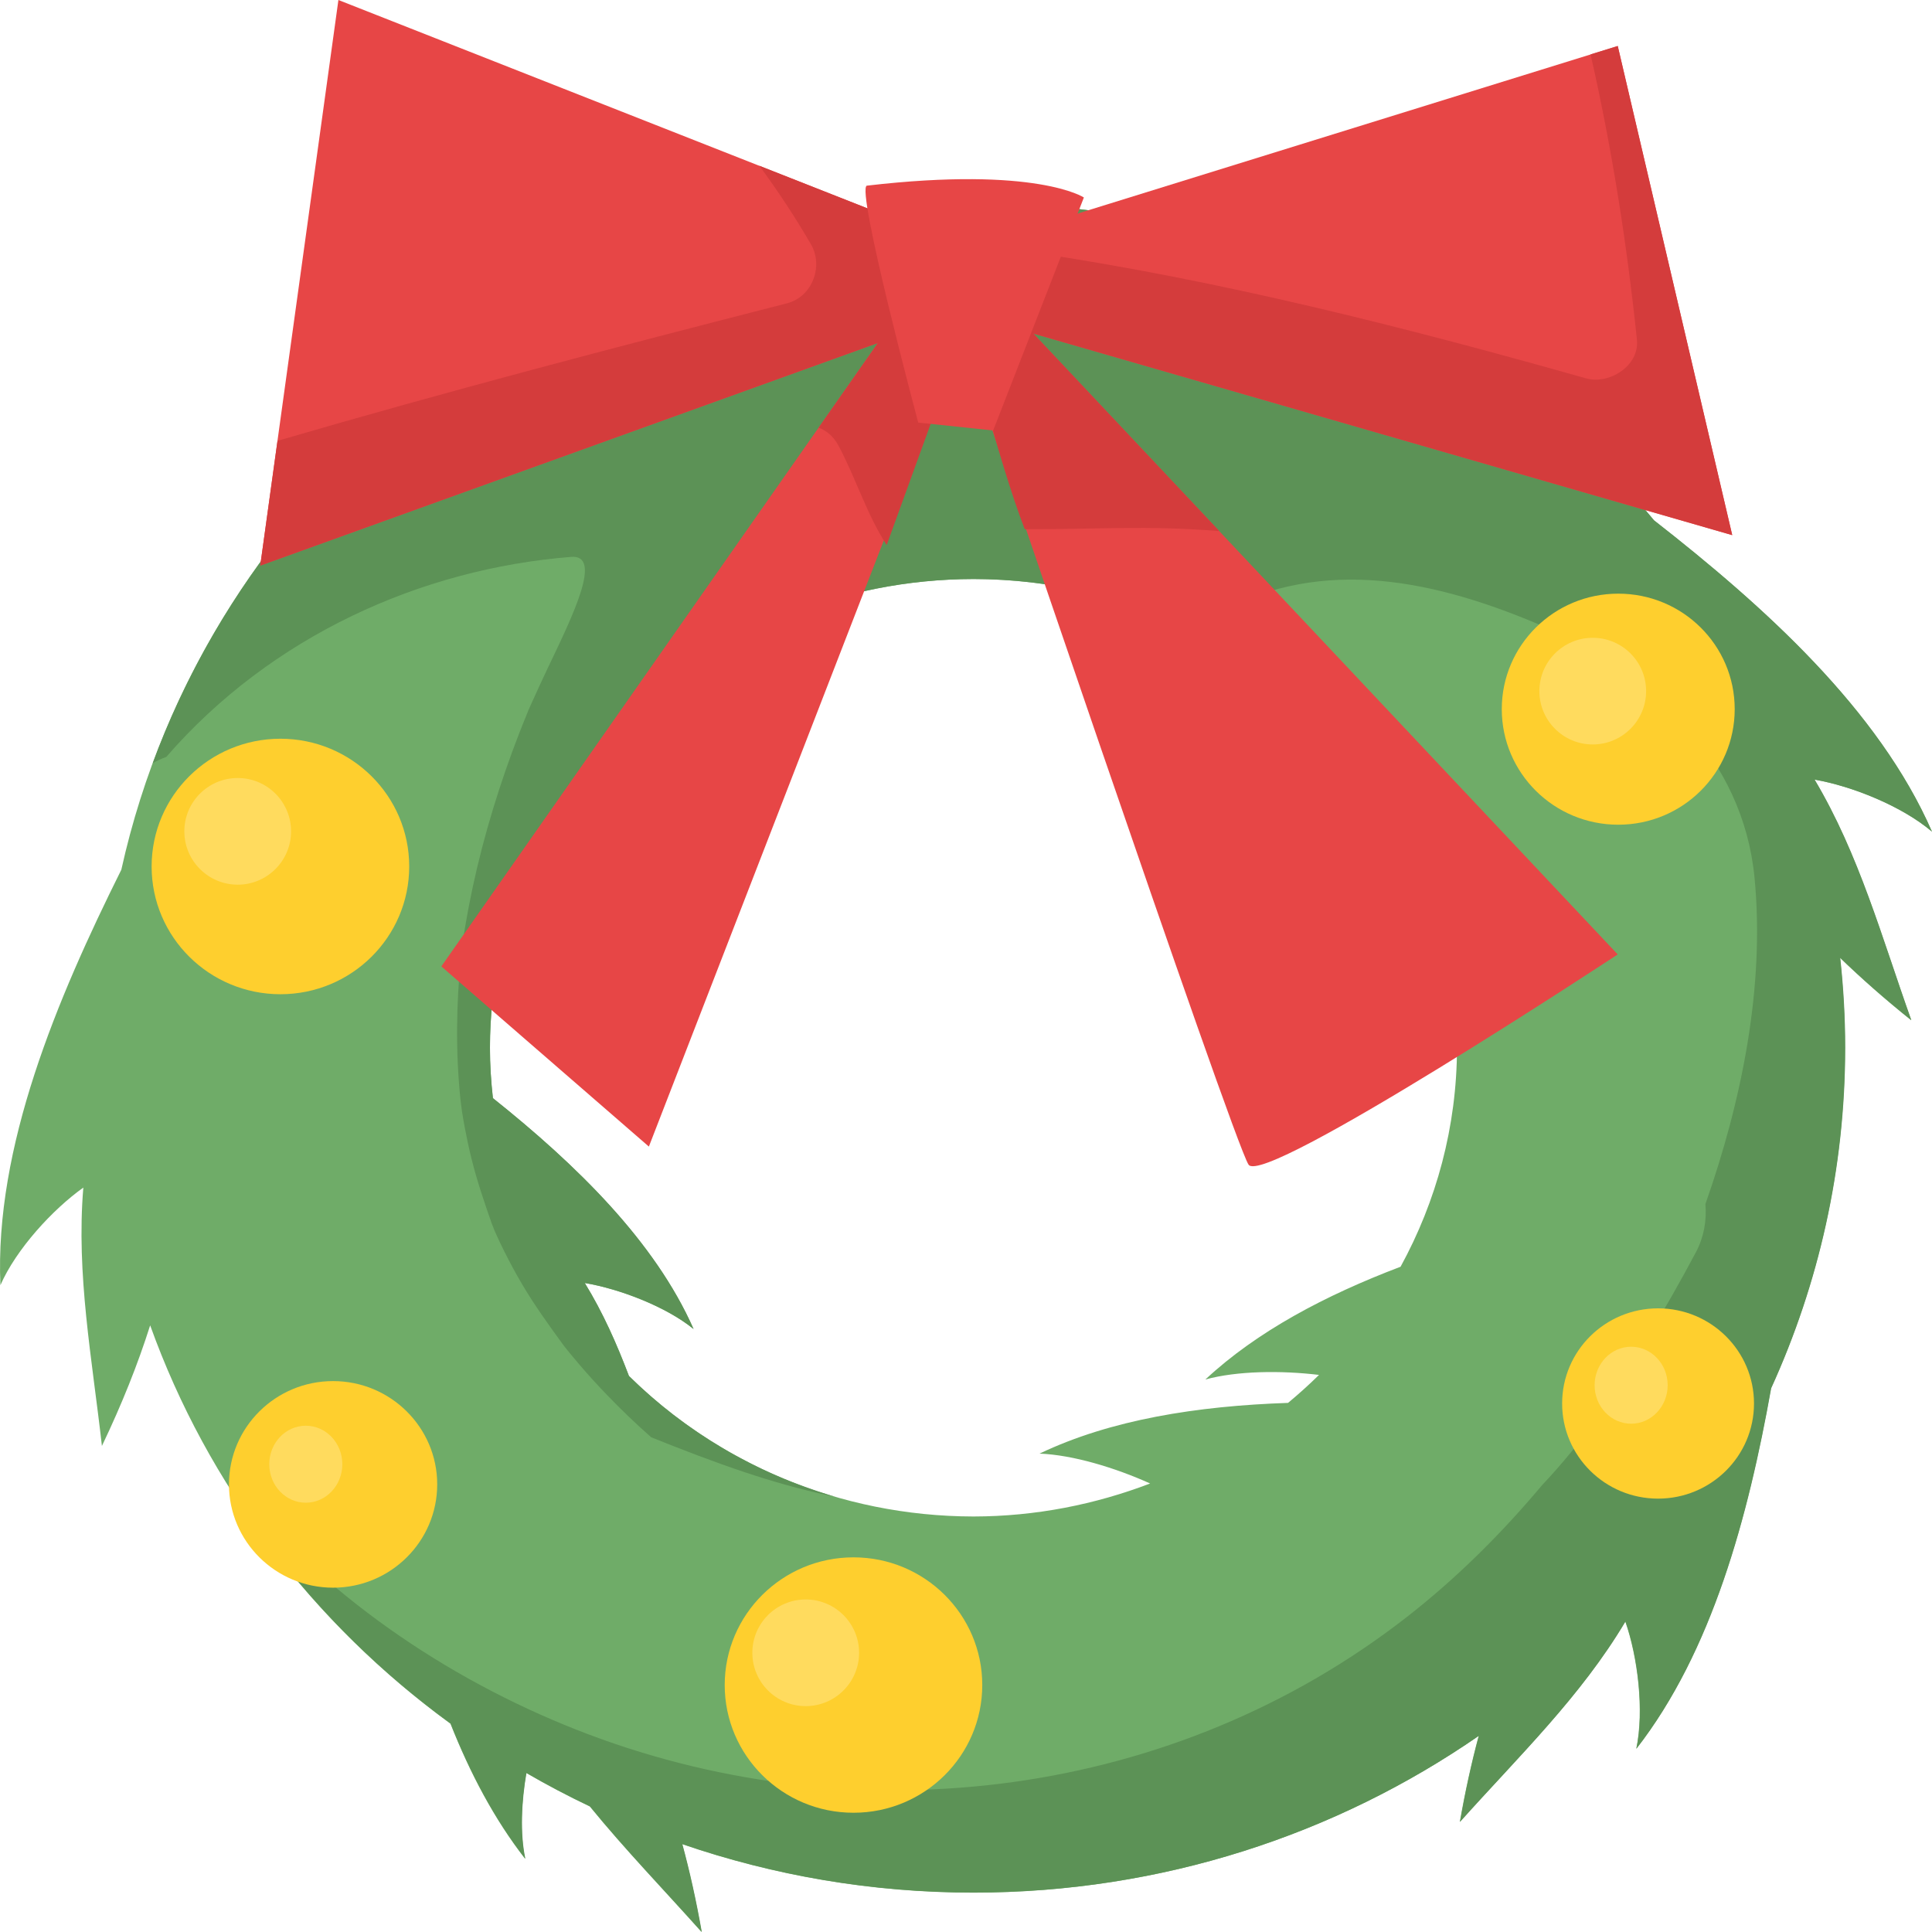
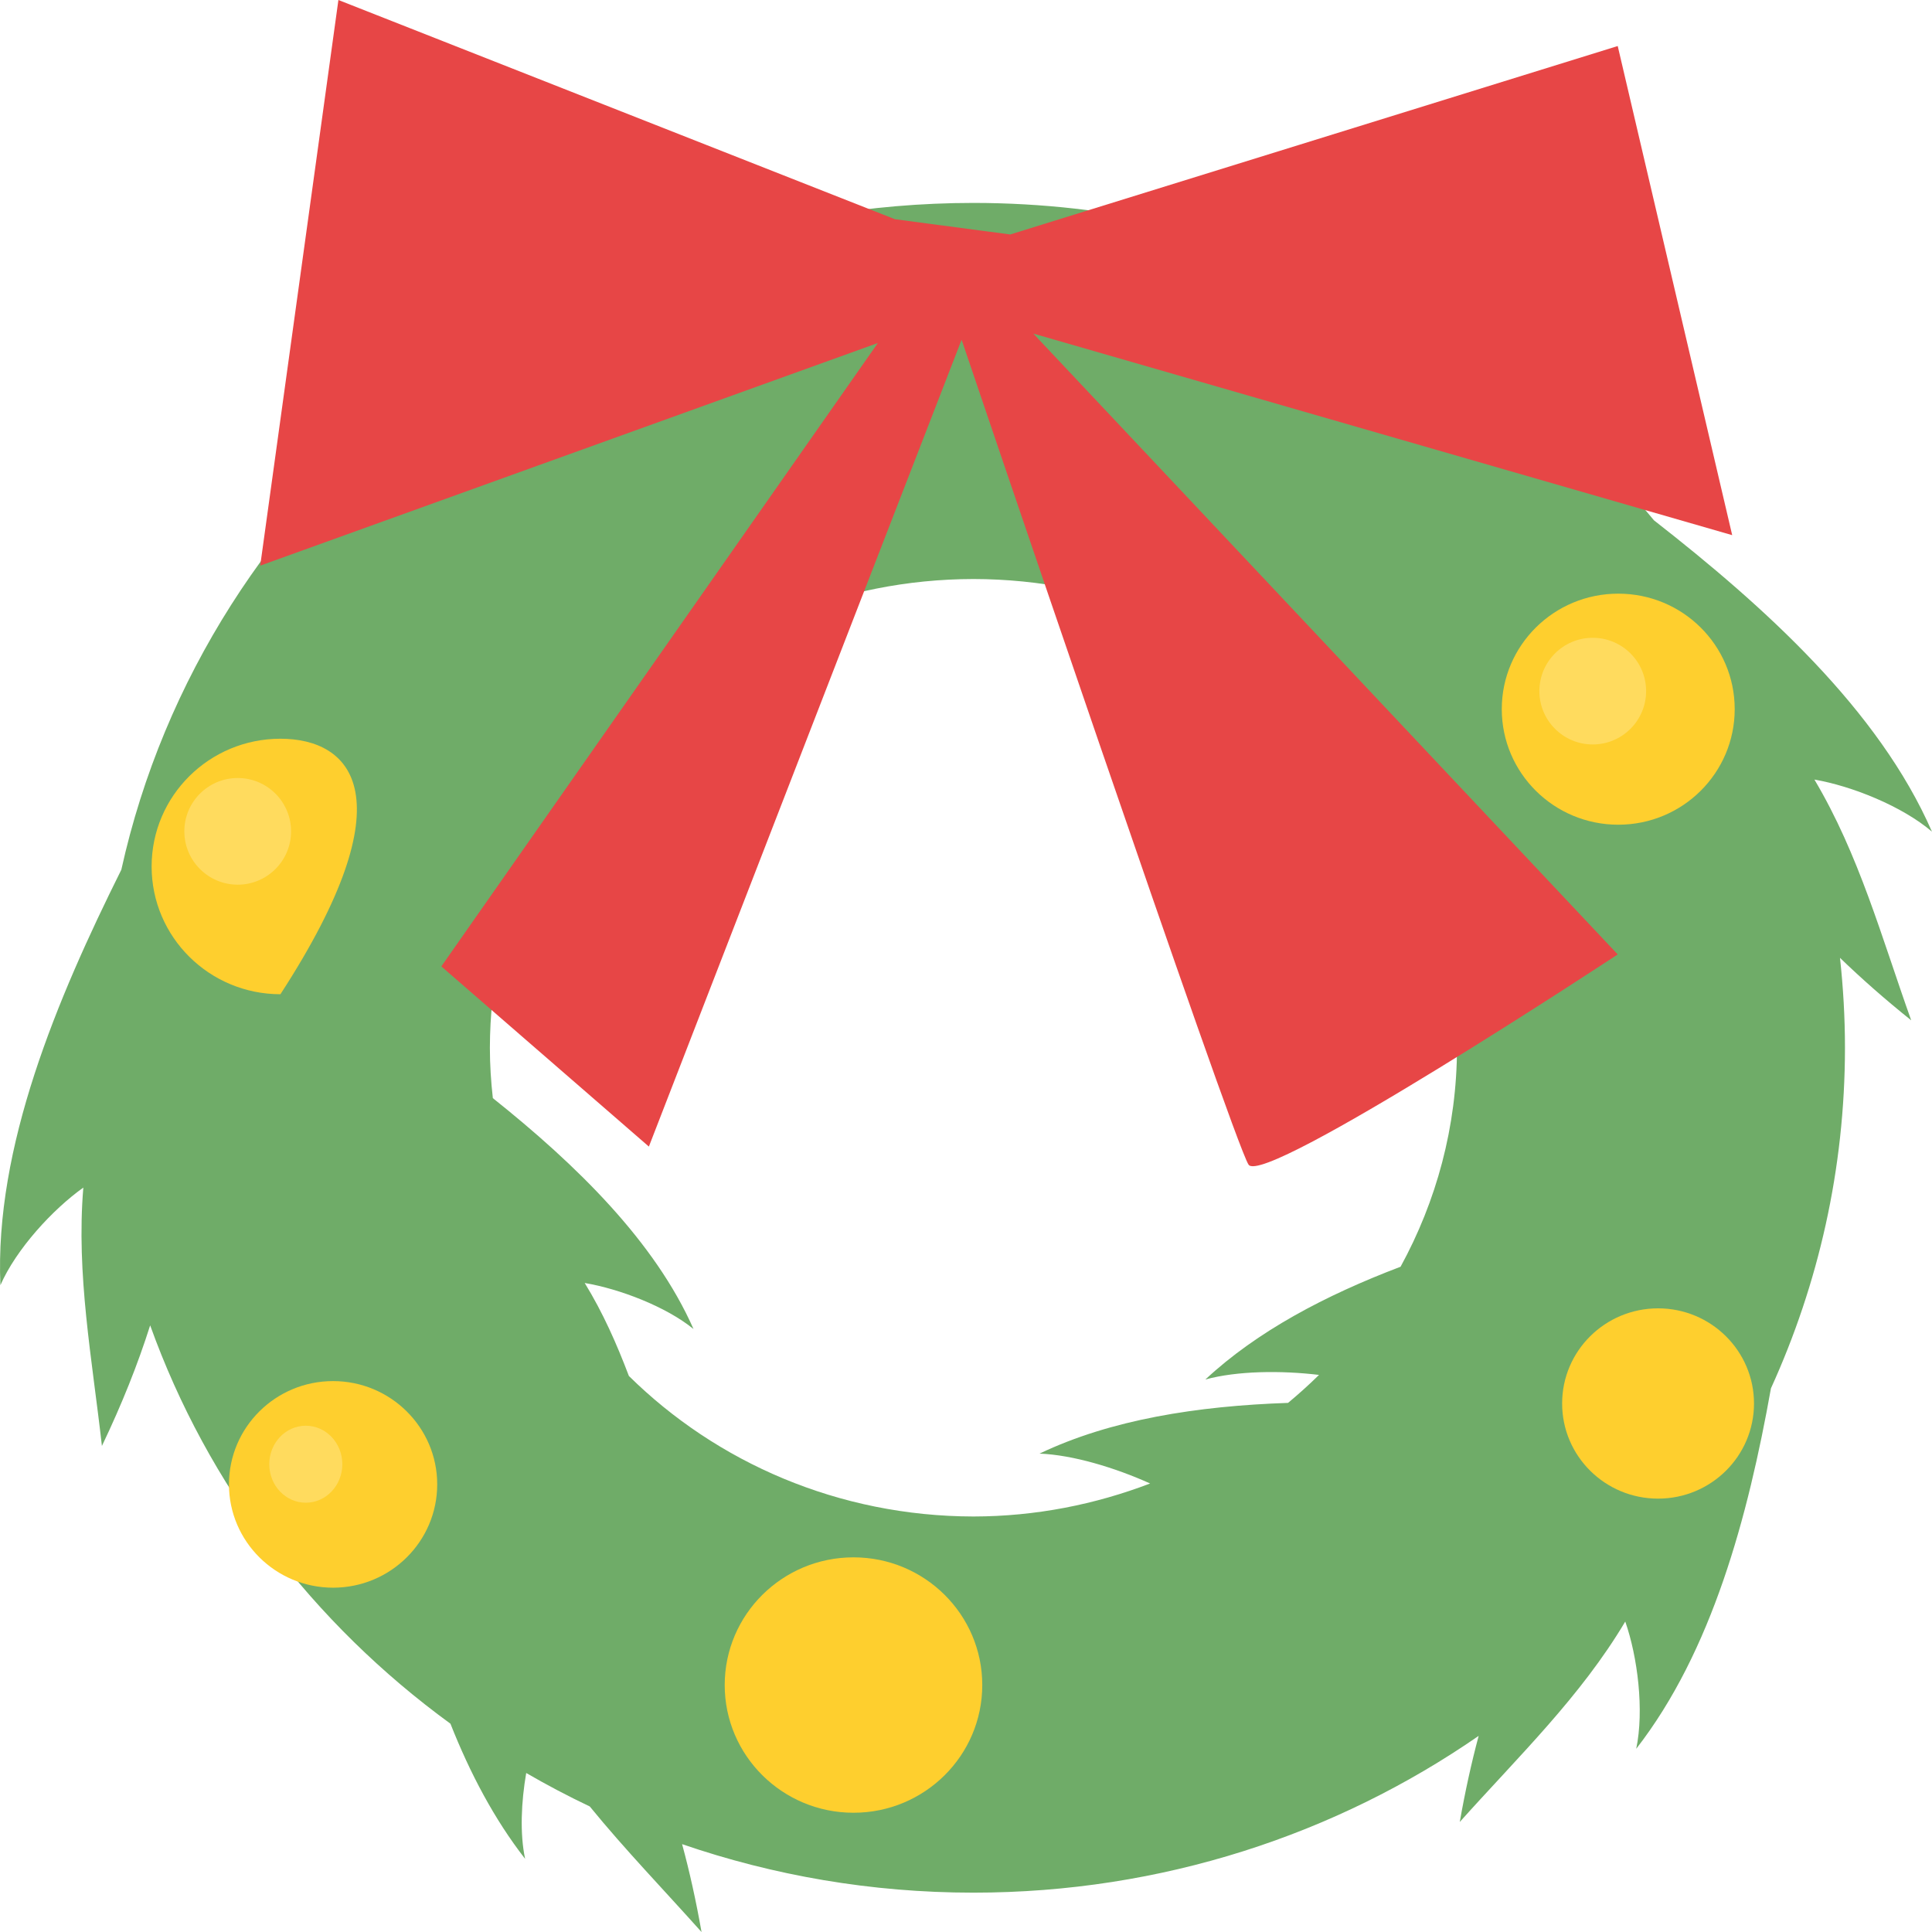
<svg xmlns="http://www.w3.org/2000/svg" width="167" height="167" viewBox="0 0 167 167" fill="none">
  <g clip-path="url(#clip0_330_446367)">
    <path d="M165.198 88.184C162.639 81.012 160.693 73.871 156.836 67.386C160.05 67.938 164.403 69.674 166.996 71.887C162.396 61.349 152.535 52.447 142.966 44.975C129.161 28.261 107.946 17.549 84.137 17.54C47.961 17.553 17.78 42.243 10.487 75.18C4.922 86.353 -0.477 99.153 0.035 111.091C1.395 107.977 4.557 104.537 7.203 102.654C6.577 110.156 7.958 117.423 8.81 124.987C10.547 121.351 11.903 117.95 12.98 114.562C17.949 128.409 27.076 140.357 38.935 148.994C40.62 153.256 42.718 157.245 45.39 160.676C44.925 158.484 45.055 155.748 45.485 153.256C47.27 154.291 49.104 155.257 50.98 156.149C54.012 159.867 57.361 163.333 60.641 167.004C60.163 164.303 59.611 161.798 58.96 159.406C66.831 162.111 75.302 163.599 84.137 163.599C100.426 163.599 115.495 158.567 127.814 150.047C127.185 152.391 126.646 154.848 126.181 157.488C131.281 151.791 136.633 146.65 140.486 140.165C141.554 143.218 142.132 147.837 141.433 151.164C147.97 142.757 151.093 131.136 153.078 120.007C157.179 111.004 159.473 101.049 159.477 90.572C159.477 87.94 159.325 85.348 159.047 82.795C160.915 84.6 162.939 86.383 165.193 88.188L165.198 88.184ZM84.141 50.05C107.22 50.085 125.899 68.195 125.942 90.567C125.929 97.409 124.157 103.841 121.064 109.495C114.579 111.956 108.662 115.075 104.193 119.241C106.938 118.493 110.708 118.45 114.014 118.846C113.158 119.689 112.263 120.494 111.338 121.264C103.515 121.529 96.022 122.703 89.858 125.648C92.729 125.761 96.369 126.857 99.414 128.231C94.68 130.04 89.541 131.076 84.146 131.084C72.474 131.062 61.94 126.413 54.36 118.937C53.313 116.18 52.127 113.479 50.541 110.9C53.534 111.404 57.574 112.939 59.946 114.879C56.61 107.316 49.829 100.688 42.601 94.921C42.44 93.49 42.345 92.037 42.345 90.567C42.388 68.195 61.067 50.085 84.15 50.05H84.141Z" fill="#6FAC68" />
-     <path d="M156.84 67.386C160.055 67.938 164.407 69.674 167 71.887C162.4 61.349 152.54 52.447 142.97 44.975C129.165 28.261 107.95 17.549 84.141 17.54C51.428 17.553 23.618 37.742 13.201 65.968C13.584 65.755 13.97 65.572 14.37 65.429C23.457 54.965 36.415 49.163 49.368 48.137C52.109 47.919 49.555 53.129 47.37 57.7C46.845 58.801 46.341 59.905 45.841 61.019C45.763 61.193 45.707 61.315 45.672 61.397C45.646 61.467 45.611 61.549 45.568 61.663C45.337 62.237 45.103 62.806 44.881 63.38C44.056 65.503 43.309 67.656 42.644 69.835C41.945 72.122 41.341 74.436 40.841 76.776C40.602 77.894 40.39 79.016 40.199 80.142C40.125 80.586 40.06 81.029 39.994 81.473C39.968 81.712 39.868 82.543 39.855 82.652C39.434 86.744 39.378 90.88 39.795 94.977C39.829 95.321 39.964 96.256 39.934 96.073C40.007 96.53 40.081 96.987 40.168 97.439C40.338 98.348 40.533 99.252 40.755 100.148C41.228 102.066 41.858 103.91 42.51 105.772C42.648 106.111 42.718 106.298 42.735 106.342C42.796 106.481 42.857 106.624 42.922 106.764C43.139 107.242 43.365 107.72 43.604 108.194C44.082 109.151 44.59 110.091 45.133 111.013C46.184 112.796 47.388 114.466 48.604 116.14C48.678 116.236 48.726 116.306 48.756 116.345C48.938 116.575 49.121 116.806 49.308 117.032C49.586 117.371 49.868 117.702 50.15 118.032C50.876 118.88 51.632 119.707 52.405 120.511C53.643 121.807 54.942 123.047 56.284 124.234C58.951 125.304 61.627 126.339 64.35 127.248C66.727 128.04 69.133 128.736 71.583 129.249C71.744 129.284 71.904 129.31 72.07 129.34C65.276 127.344 59.216 123.721 54.368 118.937C53.321 116.18 52.136 113.479 50.55 110.9C53.543 111.404 57.583 112.939 59.955 114.879C56.618 107.316 49.838 100.688 42.609 94.921C42.449 93.486 42.353 92.037 42.353 90.567C42.397 68.195 61.075 50.085 84.159 50.05C90.918 50.059 97.299 51.629 102.946 54.391C103.45 54.051 103.958 53.73 104.475 53.425C113.506 48.119 123.188 49.824 132.923 53.934C142.992 58.188 150.659 65.568 151.658 75.85C152.574 85.274 150.546 95.186 147.414 104.076C147.54 105.489 147.275 106.955 146.606 108.216C145.238 110.795 143.787 113.344 142.253 115.845C139.803 120.368 136.858 124.6 133.292 128.379C129.786 132.559 125.912 136.416 121.585 139.787C101.586 155.374 74.489 158.819 50.88 149.921C39.543 145.645 28.731 138.491 20.912 129.127C20.929 129.484 20.921 129.84 20.886 130.188C25.725 137.443 31.85 143.81 38.956 148.985C40.642 153.248 42.74 157.236 45.411 160.667C44.946 158.475 45.077 155.74 45.507 153.248C47.292 154.283 49.125 155.248 51.002 156.14C54.034 159.858 57.383 163.325 60.663 166.995C60.185 164.295 59.633 161.789 58.981 159.397C66.853 162.103 75.323 163.59 84.159 163.59C100.448 163.59 115.517 158.558 127.836 150.038C127.206 152.382 126.668 154.839 126.203 157.479C131.303 151.782 136.654 146.641 140.507 140.157C141.576 143.21 142.153 147.829 141.454 151.156C147.992 142.749 151.115 131.128 153.1 119.998C157.201 110.995 159.494 101.04 159.499 90.563C159.499 87.932 159.347 85.34 159.068 82.787C160.936 84.591 162.961 86.375 165.215 88.18C162.657 81.008 160.71 73.866 156.853 67.382L156.84 67.386Z" fill="#5C9256" />
    <path d="M87.325 20.267L139.834 3.979L149.729 46.258L89.319 28.835L139.834 82.5C139.834 82.5 109.257 102.645 107.924 100.671C106.595 98.696 83.12 29.366 83.12 29.366L56.088 99.109L38.148 83.535L75.883 29.648L22.493 48.894L29.252 0L77.356 18.949L87.321 20.267H87.325Z" fill="#E74646" />
-     <path d="M105.396 45.905L89.323 28.83L149.734 46.253L139.838 3.975L137.488 4.701C139.334 12.821 140.629 21.067 141.493 29.352C141.732 31.631 139.087 33.266 137.097 32.705C121.273 28.234 105.304 24.185 89.024 21.78C88.111 21.645 87.408 21.015 86.978 20.215L77.36 18.945L65.641 14.33C67.239 16.505 68.733 18.762 70.097 21.115C71.205 23.024 70.206 25.664 68.021 26.221C53.291 29.987 38.583 33.84 23.987 38.107L22.497 48.889L75.888 29.643L70.758 36.972C71.431 37.211 72.039 37.703 72.482 38.529C73.963 41.286 74.924 44.487 76.644 47.11L83.463 28.334C83.463 28.334 86.235 39.694 88.576 45.744C95.101 45.762 98.897 45.396 105.391 45.905H105.396Z" fill="#D43C3C" />
    <path d="M19.791 128.309C19.791 133.236 23.822 137.238 28.791 137.238C33.761 137.238 37.792 133.236 37.792 128.309C37.792 123.381 33.756 119.38 28.791 119.38C23.817 119.38 19.791 123.377 19.791 128.309Z" fill="#FECF2E" />
-     <path d="M13.106 74.897C13.106 80.995 18.093 85.94 24.239 85.94C30.386 85.94 35.372 80.995 35.372 74.897C35.372 68.799 30.386 63.855 24.239 63.855C18.093 63.855 13.106 68.799 13.106 74.897Z" fill="#FECF2E" />
+     <path d="M13.106 74.897C13.106 80.995 18.093 85.94 24.239 85.94C35.372 68.799 30.386 63.855 24.239 63.855C18.093 63.855 13.106 68.799 13.106 74.897Z" fill="#FECF2E" />
    <path d="M62.643 145.653C62.643 151.747 67.63 156.692 73.777 156.692C79.923 156.692 84.906 151.747 84.906 145.653C84.906 139.56 79.923 134.615 73.777 134.615C67.63 134.615 62.643 139.56 62.643 145.653Z" fill="#FECF2E" />
-     <path d="M65.032 142.866C65.032 145.41 67.1 147.476 69.645 147.476C72.191 147.476 74.259 145.41 74.259 142.866C74.259 140.322 72.195 138.256 69.645 138.256C67.096 138.256 65.032 140.322 65.032 142.866Z" fill="#FFDB5E" />
    <path d="M15.934 71.861C15.934 74.405 18.002 76.471 20.547 76.471C23.093 76.471 25.16 74.405 25.16 71.861C25.16 69.317 23.097 67.251 20.547 67.251C17.997 67.251 15.934 69.317 15.934 71.861Z" fill="#FFDB5E" />
    <path d="M129.812 61.297C129.812 66.816 134.321 71.287 139.882 71.287C145.442 71.287 149.946 66.816 149.946 61.297C149.946 55.778 145.442 51.315 139.882 51.315C134.321 51.315 129.812 55.782 129.812 61.297Z" fill="#FECF2E" />
    <path d="M135.029 121.316C135.029 125.857 138.739 129.54 143.322 129.54C147.905 129.54 151.614 125.857 151.614 121.316C151.614 116.776 147.9 113.092 143.322 113.092C138.743 113.092 135.029 116.771 135.029 121.316Z" fill="#FECF2E" />
-     <path d="M74.941 16.044C73.924 16.161 79.371 36.528 79.371 36.528L85.848 37.211L93.689 17.07C93.689 17.07 89.597 14.339 74.936 16.048L74.941 16.044Z" fill="#E74646" />
    <path d="M133.062 59.74C133.062 62.284 135.129 64.35 137.675 64.35C140.22 64.35 142.288 62.284 142.288 59.74C142.288 57.196 140.225 55.13 137.675 55.13C135.125 55.13 133.062 57.196 133.062 59.74Z" fill="#FFDB5E" />
-     <path d="M137.836 119.737C137.836 121.573 139.252 123.064 140.994 123.064C142.736 123.064 144.152 121.573 144.152 119.737C144.152 117.902 142.736 116.41 140.994 116.41C139.252 116.41 137.836 117.902 137.836 119.737Z" fill="#FFDB5E" />
    <path d="M23.275 126.565C23.275 128.405 24.691 129.893 26.433 129.893C28.174 129.893 29.591 128.401 29.591 126.565C29.591 124.73 28.179 123.238 26.433 123.238C24.686 123.238 23.275 124.73 23.275 126.565Z" fill="#FFDB5E" />
  </g>
  <defs>
    <clipPath id="clip0_330_446367">
      <rect width="167" height="167" fill="white" />
    </clipPath>
  </defs>
</svg>